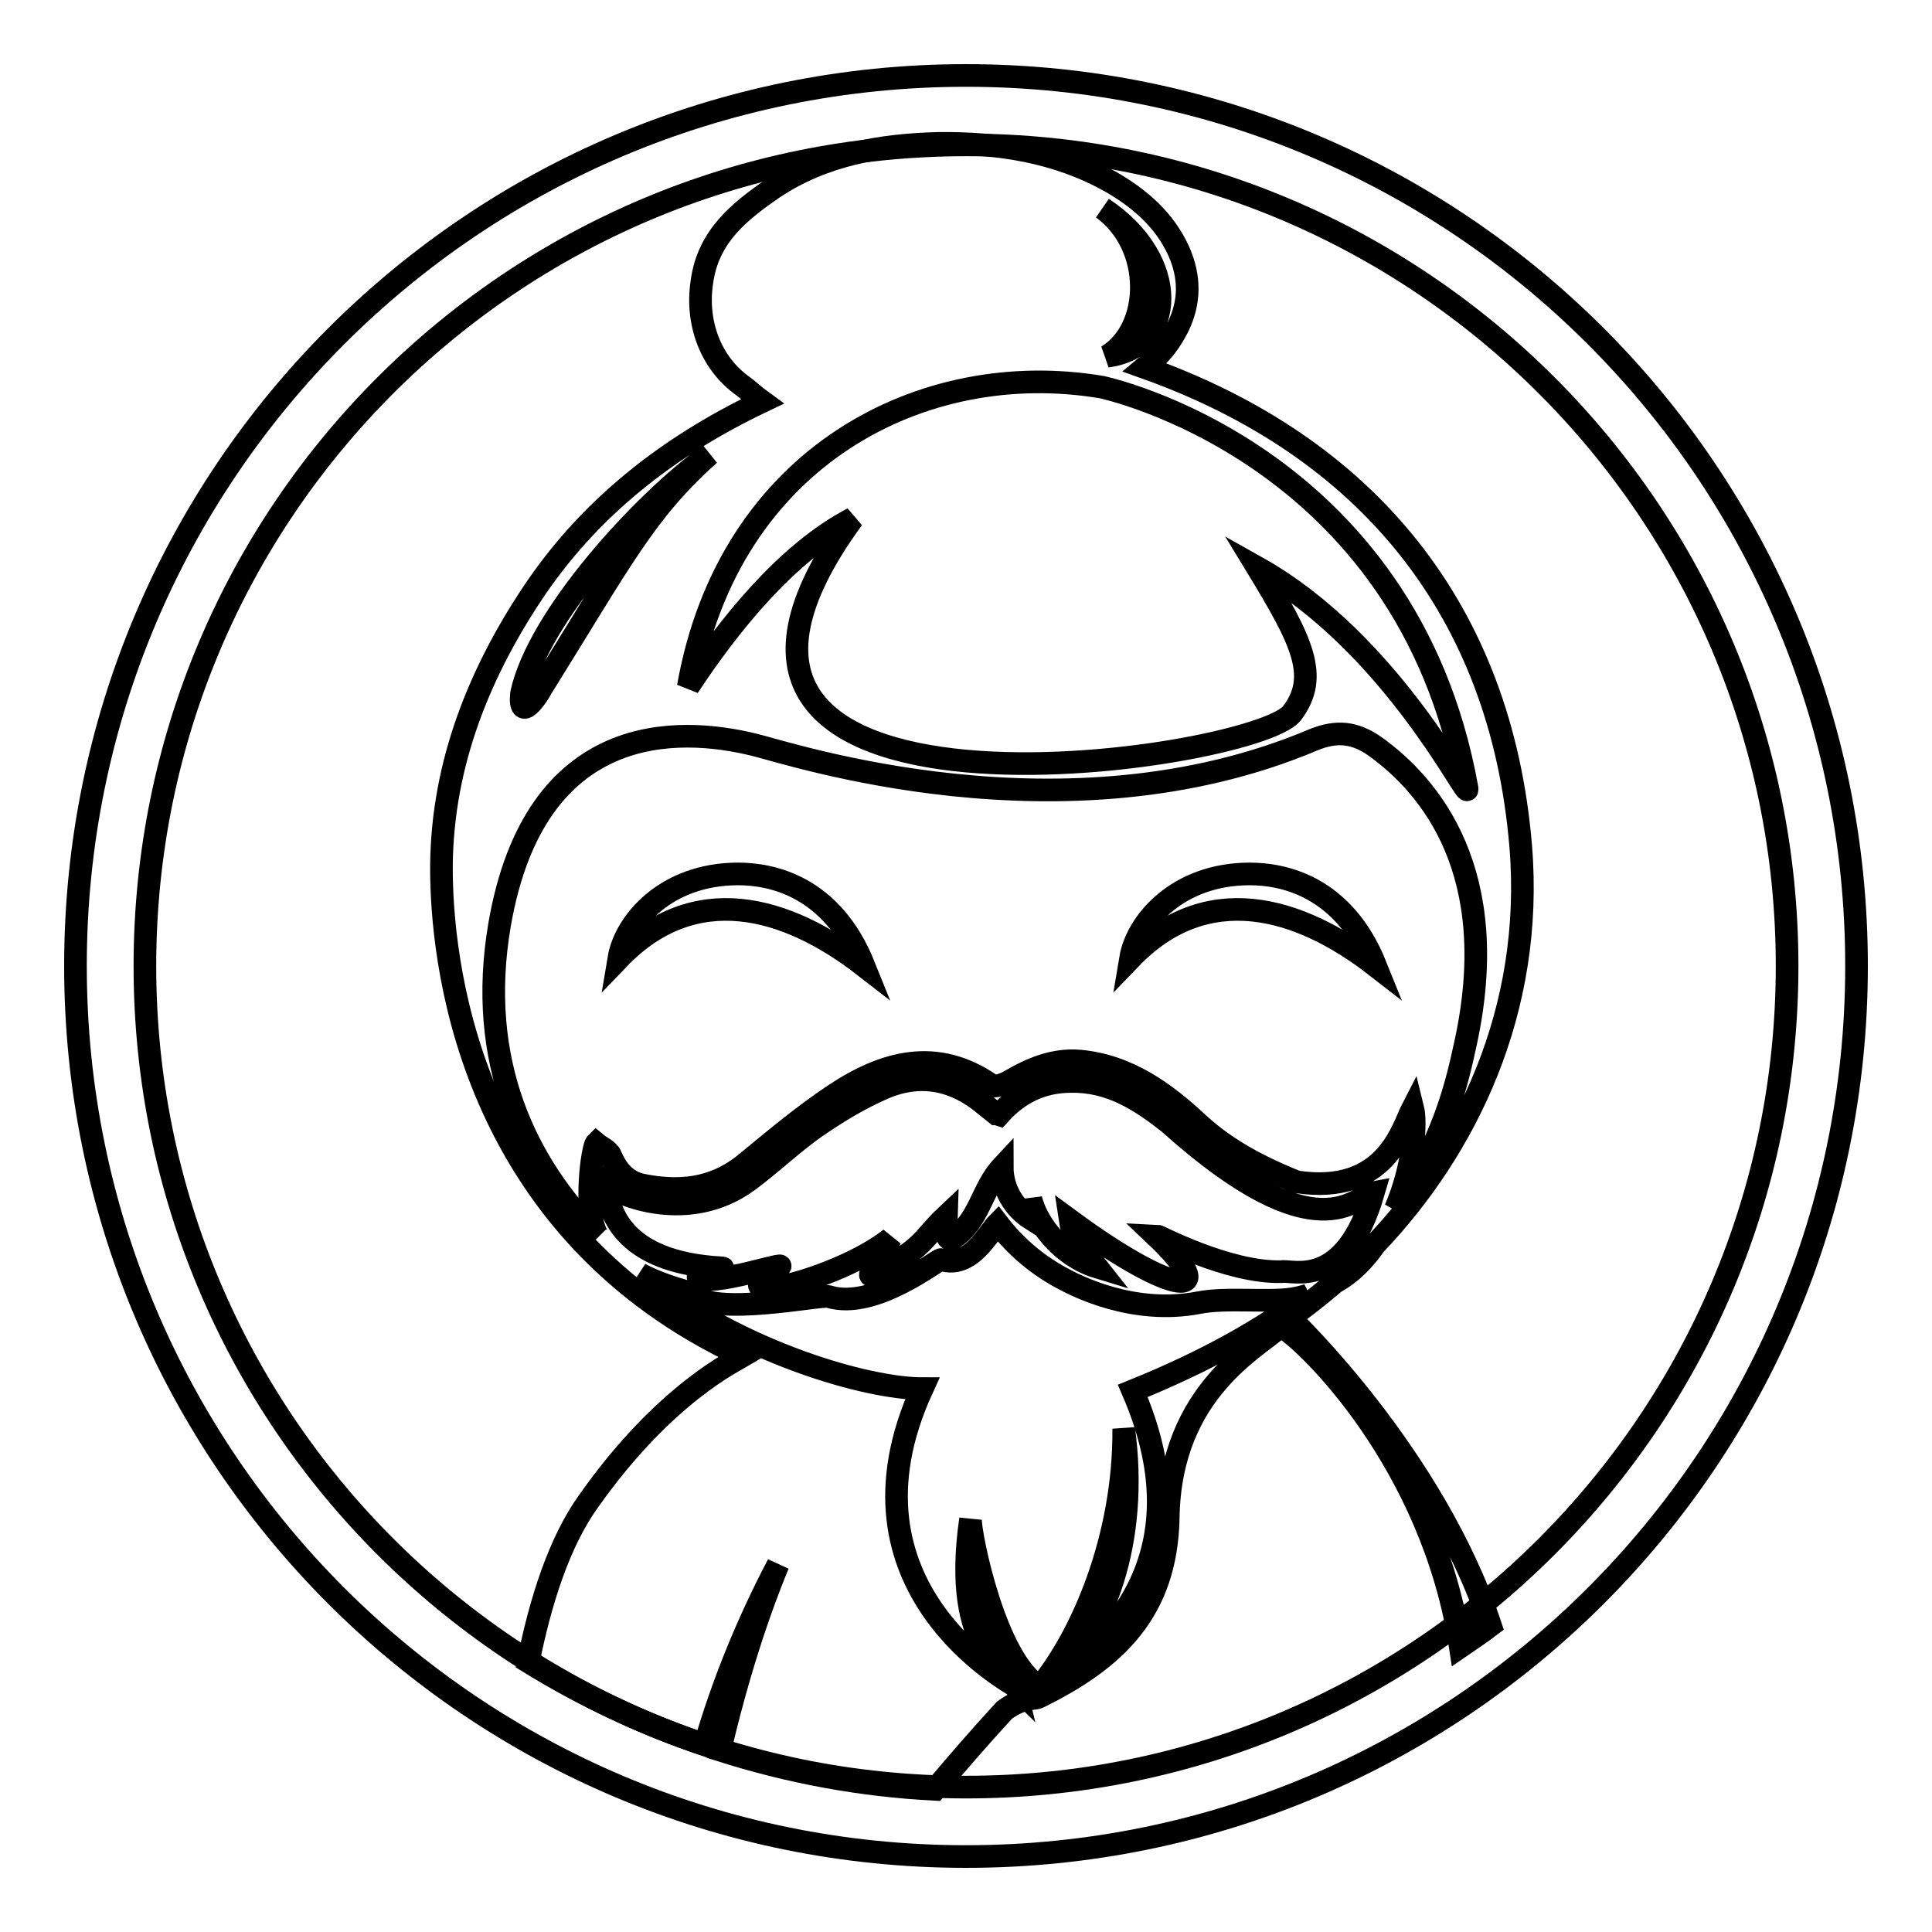
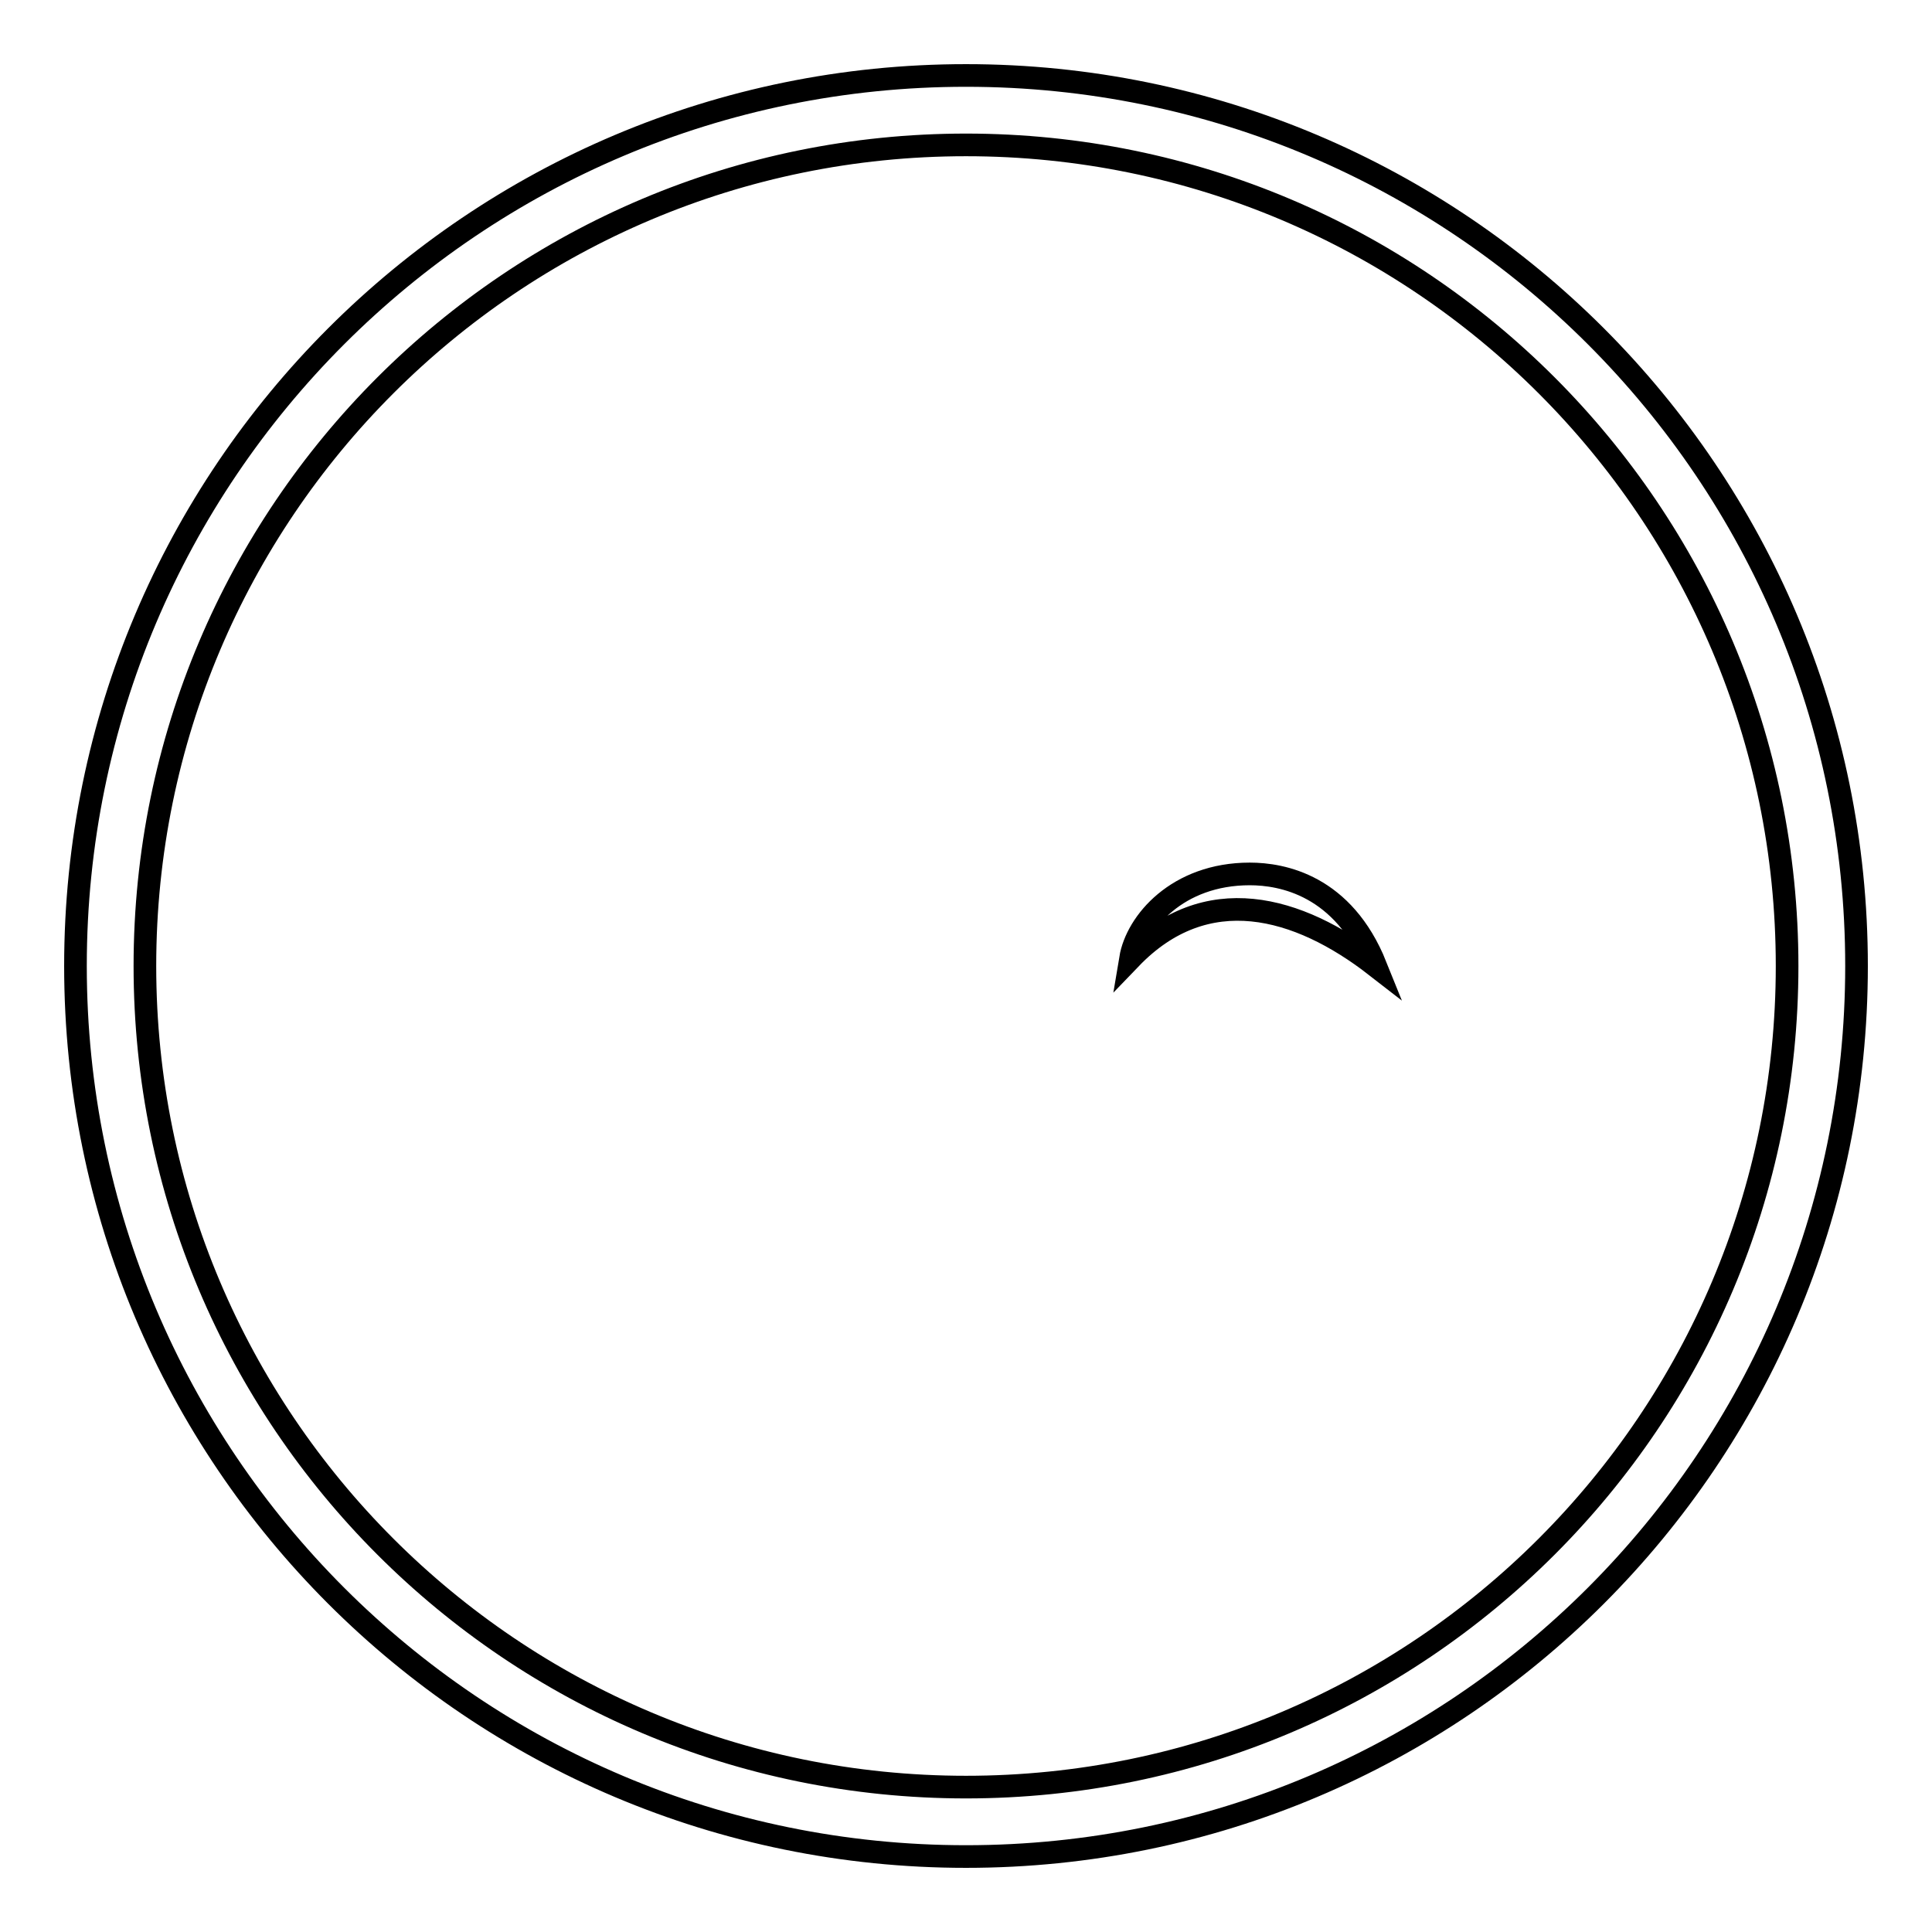
<svg xmlns="http://www.w3.org/2000/svg" version="1.1" x="0px" y="0px" viewBox="0 0 256 256" enable-background="new 0 0 256 256" xml:space="preserve">
  <g>
    <g>
-       <path stroke-width="3" fill-opacity="0" stroke="#000000" d="M182.2,164.9c12-12.6,21.1-30.9,19.3-52.8c-2.6-31.2-20.3-52.9-49.8-63.4c2.3-1.9,3.3-3.3,4.4-5.4c1.6-3.3,1.6-6.6,0.1-10c-1.9-4.2-5.2-7-9-9.2c-7.1-4-14.9-5.2-22.9-5.1c-7.7,0.2-15.2,1.5-21.8,5.9C98,28,93.8,31.3,93,37.4c-0.8,5.3,1.1,10.7,5.5,13.8c0.8,0.6,1.4,1.2,2.5,2c-12.6,6-23,14.2-30.5,25.5C63,90,58.3,102.4,58.5,116c0.2,13.5,4.6,47.3,39.9,63.7c-1,0.6-10.4,5-20.4,19.2c-3.9,5.4-6.4,13.3-8,21.3c7.3,4.5,15.1,8.2,23.4,11c2.3-7.9,5.5-15.9,9.7-23.9c-0.6,1.5-4.4,10.4-7.7,24.6c9.1,2.9,18.6,4.7,28.5,5.2c2.7-3.2,5.7-6.7,9.2-10.5c2.5-1.8,3.9-1.4,4.5-1.7c10.2-5,17-11.4,17.2-23.9c0.3-16.8,12-22.5,14.9-25.3c3.5,2,20.1,18.1,23.8,42.5c1.3-0.9,2.7-1.8,4-2.8c-7.5-22.6-26.3-40.5-26.6-40.8c2-1.4,4-3,6-4.7C179.1,168.7,180.8,166.9,182.2,164.9L182.2,164.9z M146.7,47.2c6-3.6,6.3-14.6-0.6-19.6C156.4,34.4,155.9,46,146.7,47.2z M146,51.3c0,0,40.4,8.5,48.4,53.2c0.4,2.2-9.8-19.2-27.8-29.3c5.9,9.7,8.3,14.4,4.6,19.3c-5,6.5-90.9,19-58.2-25.8c-8.7,4.5-16.4,14.1-21.8,22.3C96.6,60.5,122.3,47.3,146,51.3L146,51.3z M69.1,91.9C71.3,81.7,85.2,66.5,94,60.2c-8.5,7.6-11.6,13.9-22.2,30.9C71.3,92.1,68.7,96,69.1,91.9L69.1,91.9z M79.1,163.6c0.1,0.1,0.1,0.2,0.2,0.3c-9.7-9.7-16.2-23.3-13.1-41.4c4.7-27.1,23.7-26.3,33.8-23.8c4.6,1.1,41.1,13.3,74.1-0.7c3-1.2,5.4-1,8.1,0.9c7.4,5.3,16.9,16.8,12,39.3c-1.2,5.6-3.1,13.6-9.3,22c2.4-5.6,2.8-11.4,2.3-13.4c-1.4,2.7-3.5,11.6-15.4,9.8c-4.7-1.9-9.2-4.2-13-7.7c-4.4-4.1-9.3-7.7-15.7-8.3c-3.5-0.3-6.5,1-9.4,2.7c-0.7,0.4-1.9,0.8-2.3,0.5c-7.3-5.1-14.3-3.1-20.9,1.3c-4.2,2.8-8.1,6.1-12,9.3c-4.1,3.2-8.6,3.6-13.5,2.6c-2.1-0.5-3.3-2-4.1-3.9c-0.3-0.7-1.3-1.1-1.9-1.6C78.5,152,77.3,160.3,79.1,163.6L79.1,163.6z M80.3,156.9c1.7,1.5,11,5.3,18.8-0.4c3-2.2,5.8-4.9,8.9-7.1c2.9-2,6-3.9,9.3-5.3c4.8-2,9.3-1,13.2,2.3c0.5,0.4,1,0.8,1.5,1.2c0,0,0.1,0,0.4,0.1c2.5-2.8,5.6-4.4,9.5-4.4c5.2-0.1,9.2,2.5,13,5.5c19.8,17.8,24.8,9.6,27.1,9.2c-3.8,13.1-10.8,10.2-12.2,10.5c-7.1,0.2-16.6-4.9-16.8-4.9c9.2,8.7,2.8,8.4-11.2-1.9c0.5,3.4,2.9,5.3,3.6,6.2c-4.6-1.4-7.9-5.5-8.8-9c0,2.6-0.1,1.8,0,2.6c-2.2-1.4-3.8-3.9-3.8-6.9c-2.8,3-3,7.3-6.7,9.6c-0.5,0-0.8,0-0.7-3.1c-3.4,3.2-2.7,4.2-10,7.9c-0.5,0,1.7-3.1,2.6-4.9c-7,5.6-23.8,9.5-14.8,3.8c1.7-1-9.4,2.8-10.7,1.3c-0.2-0.3,4-1.1,3.2-1.2C82.2,167.3,80.6,160.2,80.3,156.9L80.3,156.9z M150.1,184.3c8.3,19.2,0,31.3-11.1,38.9c7.4-6.8,11.9-19,9.9-33.9c0.1,14.4-5.5,27.4-11.1,34.2c-5.9-3.3-9.3-20.3-9.2-22.2c-2.6,18,5.4,20,5.9,22.1c-0.4-0.4-24.4-13-12.3-39.4c-7.1,0-23.9-4.6-37.4-15.2c3.4,1.8,6.8,2.4,7.1,2.7c2.5,3,16.9,0,17.9,0.3c6.1,1.9,14.6-5.1,14.9-4.9c3.9,1.3,6.3-3.6,7.5-4.8c2.3,3,5.1,5.4,8.4,7.2c2,1.1,9.6,5,18.3,3.3c3.6-0.7,9.1,0,12.3-0.5c0.7-0.1,1.5-0.3,2.1-0.5C167.5,176,160,180.3,150.1,184.3L150.1,184.3z" />
      <path stroke-width="3" fill-opacity="0" stroke="#000000" d="M182.3,128c-4.3-10.7-12.4-12.2-16.7-12.2c-9.6,0-15,6.4-15.8,11.2C159.8,116.6,172,120,182.3,128L182.3,128z" />
-       <path stroke-width="3" fill-opacity="0" stroke="#000000" d="M114.5,128c-4.3-10.7-12.4-12.2-16.7-12.2c-9.6,0-15,6.4-15.8,11.2C92,116.6,104.2,120,114.5,128L114.5,128z" />
      <path stroke-width="3" fill-opacity="0" stroke="#000000" d="M128,10C62.8,10,10,62.8,10,128c0,65.2,52.8,118,118,118c65.2,0,118-52.8,118-118C246,62.8,193.2,10,128,10z M128,236.8c-60.1,0-108.8-48.7-108.8-108.8C19.2,67.9,67.9,19.2,128,19.2c60.1,0,108.8,48.7,108.8,108.8C236.8,188.1,188.1,236.8,128,236.8z" />
    </g>
  </g>
</svg>